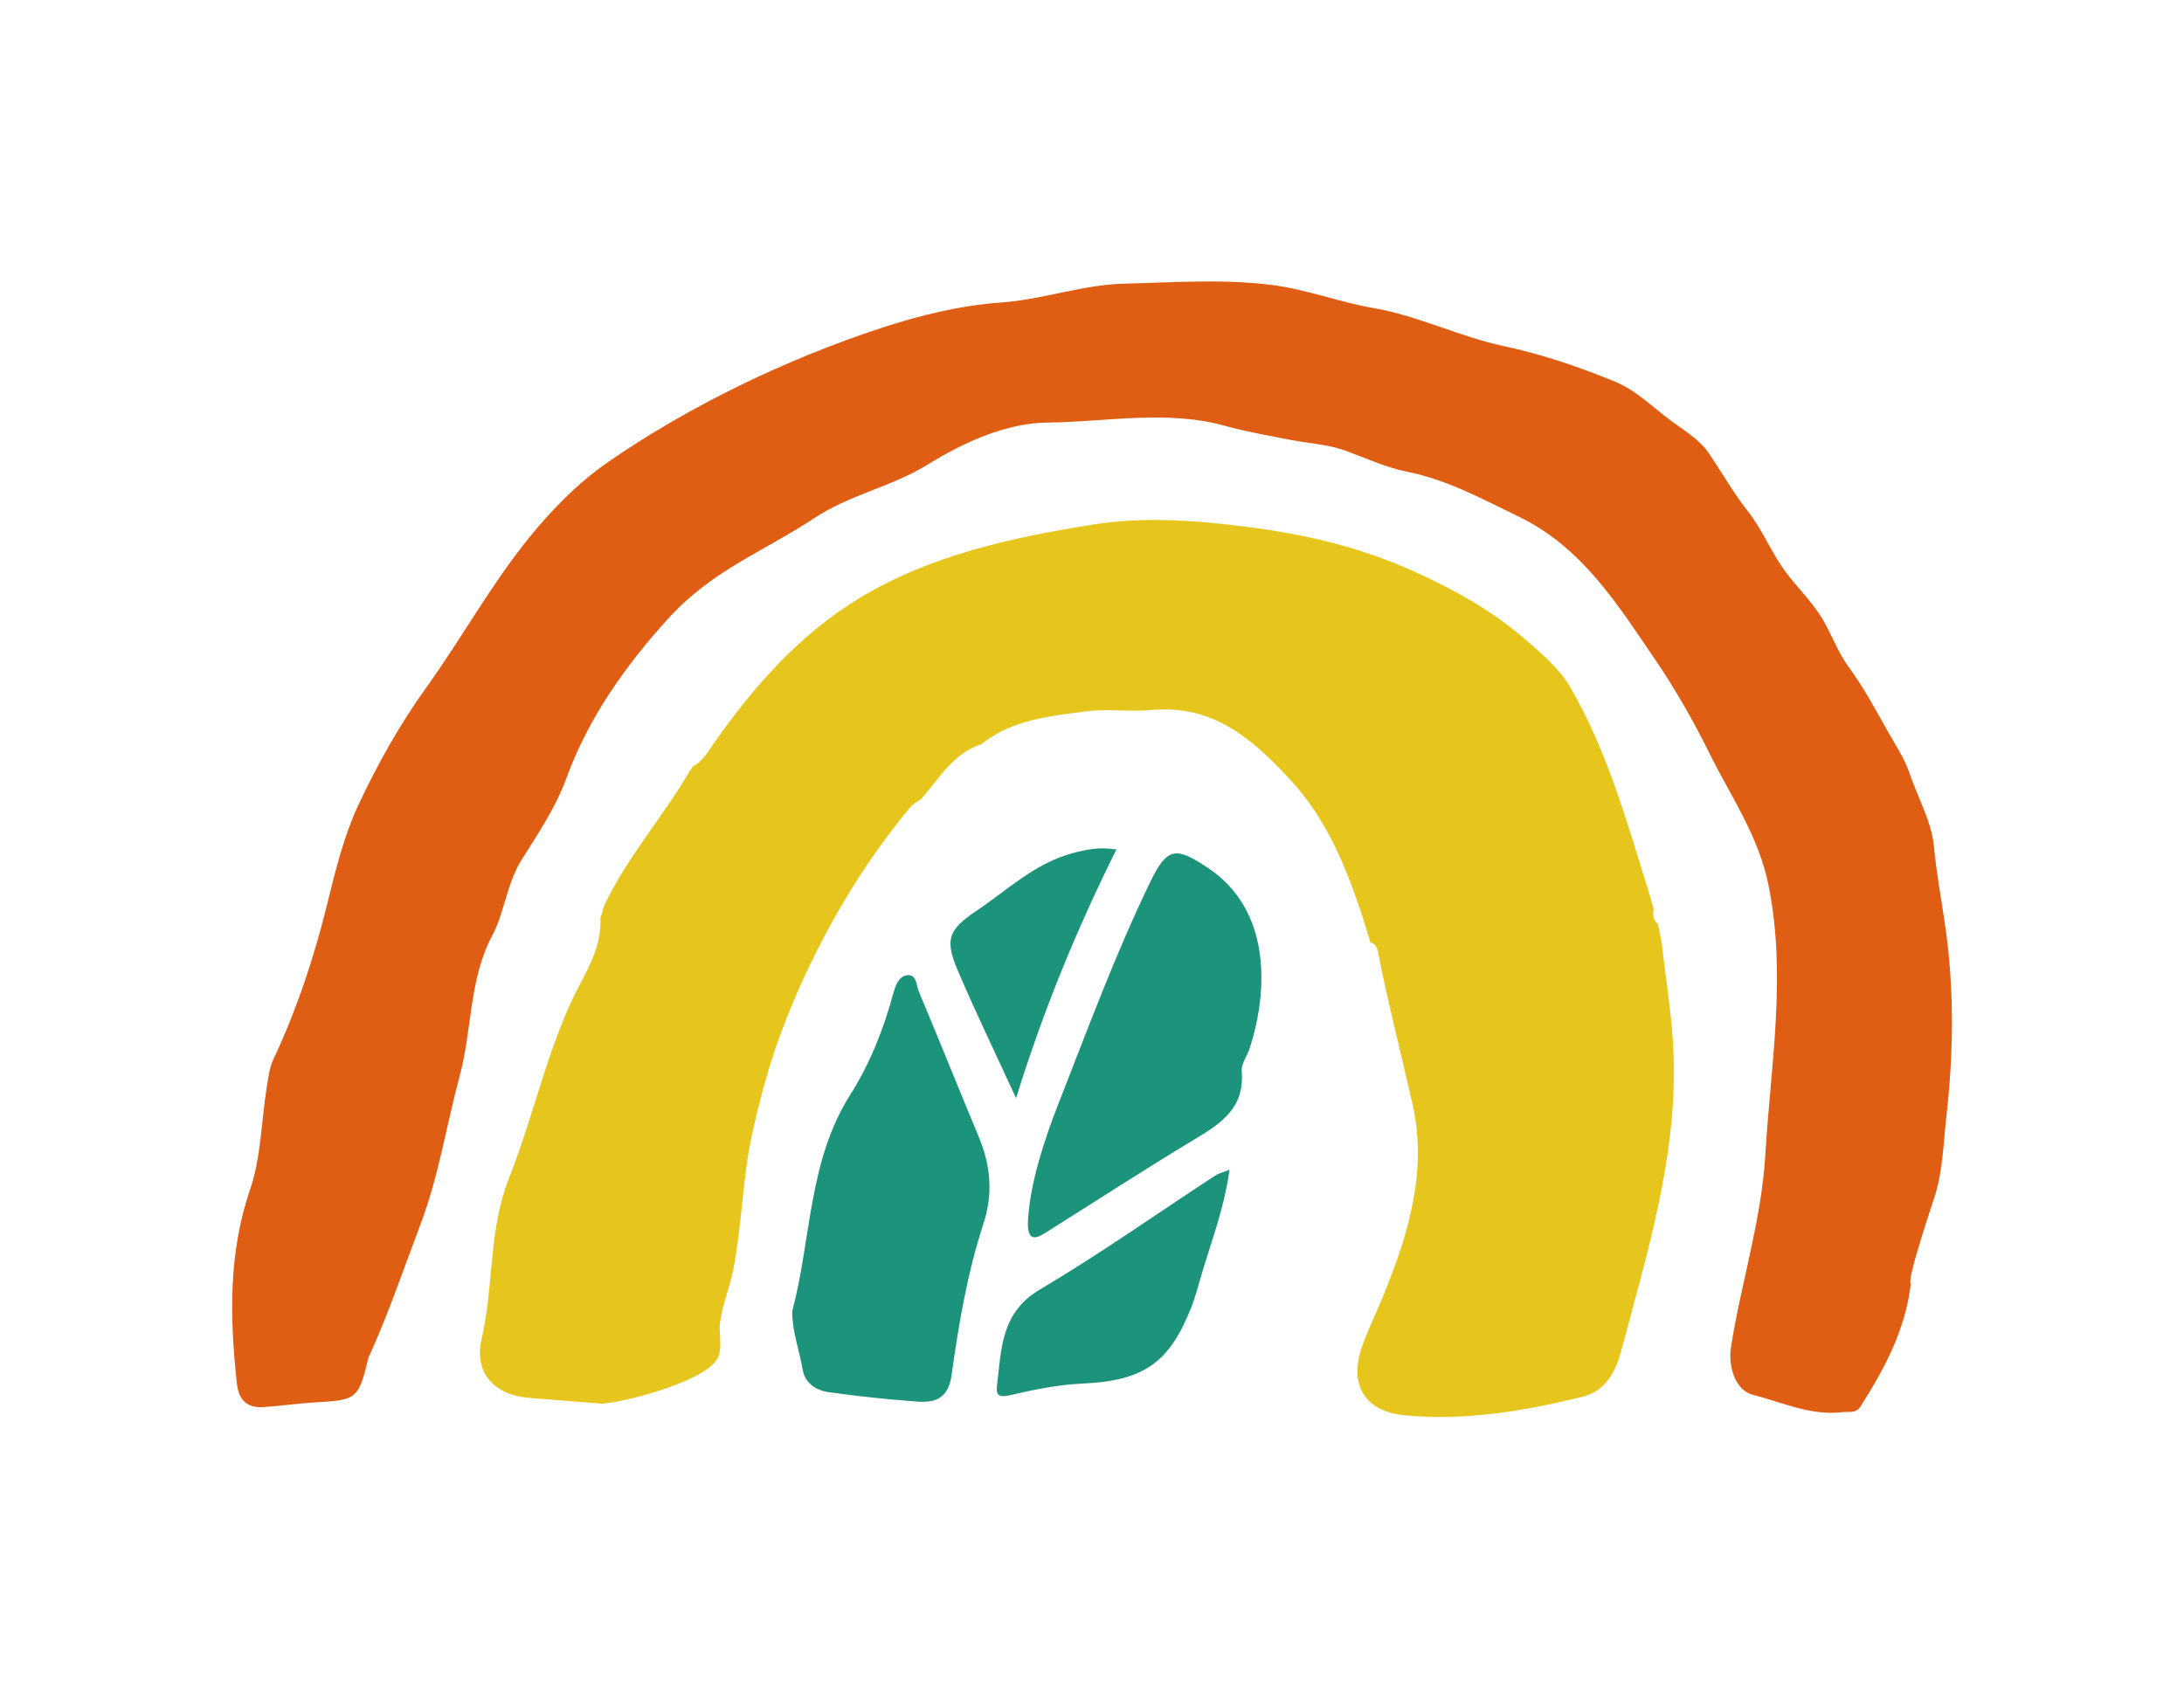
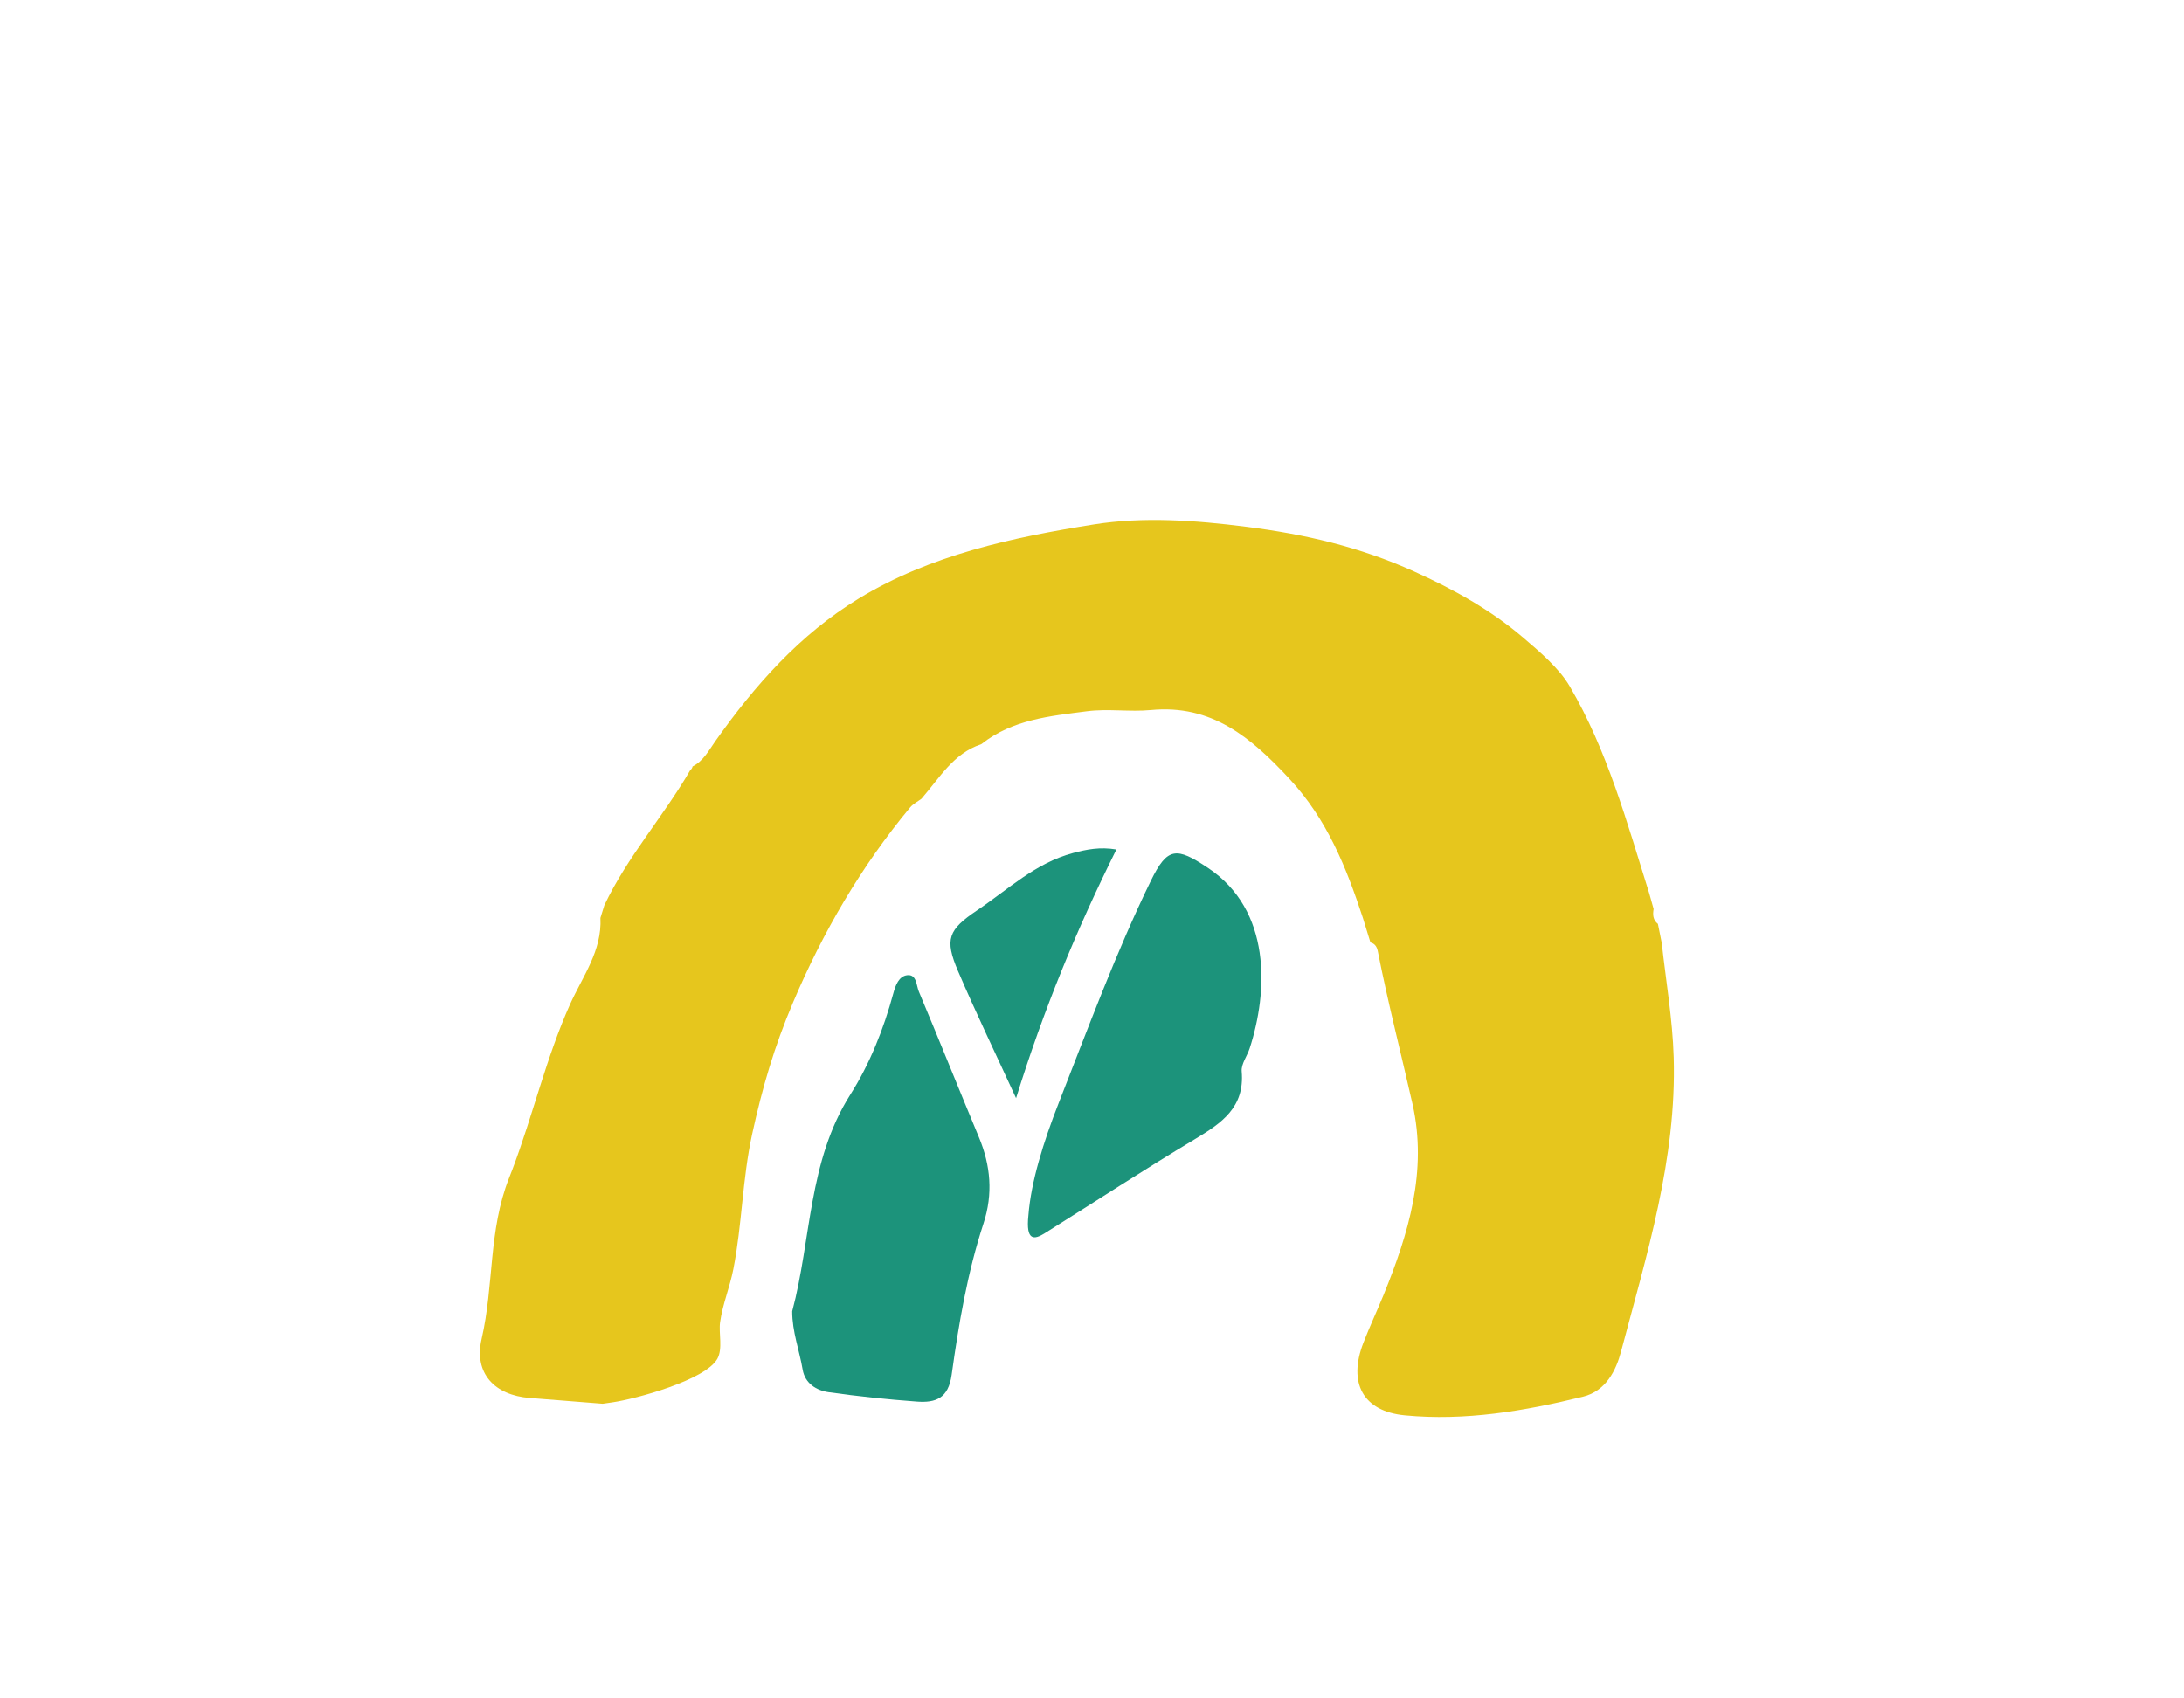
<svg xmlns="http://www.w3.org/2000/svg" version="1.1" id="圖層_1" x="0px" y="0px" width="72px" height="56px" viewBox="0 0 72 56" enable-background="new 0 0 72 56" xml:space="preserve">
  <g>
    <path fill-rule="evenodd" clip-rule="evenodd" fill="#E6C61D" d="M16.895,38.552c0.678-1.795,1.11-3.679,1.896-5.434   c0.415-0.924,1.059-1.764,1.003-2.852c0.043-0.139,0.086-0.277,0.129-0.416c0.76-1.604,1.952-2.934,2.835-4.46   c0.04-0.03,0.064-0.07,0.074-0.118c0.356-0.179,0.533-0.526,0.746-0.828c1.303-1.847,2.792-3.527,4.731-4.708   c2.368-1.441,5.072-2.017,7.75-2.444c1.625-0.26,3.344-0.138,5.023,0.076c1.947,0.248,3.737,0.663,5.536,1.474   c1.285,0.579,2.53,1.267,3.604,2.188c0.523,0.448,1.172,0.994,1.524,1.595c1.241,2.111,1.891,4.494,2.623,6.827   c0.049,0.174,0.097,0.347,0.146,0.521c-0.034,0.187-0.022,0.36,0.141,0.49c0.042,0.21,0.085,0.42,0.127,0.63   c0.137,1.255,0.356,2.507,0.394,3.765c0.101,3.348-0.892,6.52-1.736,9.704c-0.165,0.622-0.496,1.303-1.258,1.49   c-1.928,0.473-3.883,0.805-5.869,0.614c-1.385-0.132-1.879-1.072-1.368-2.39c0.205-0.53,0.447-1.045,0.662-1.57   c0.827-2.025,1.457-4.1,0.958-6.306c-0.38-1.679-0.812-3.346-1.144-5.035c-0.028-0.141-0.093-0.253-0.243-0.291   c-0.083-0.271-0.167-0.541-0.25-0.812c-0.547-1.664-1.179-3.247-2.421-4.583c-1.27-1.366-2.559-2.458-4.566-2.267   c-0.698,0.066-1.415-0.05-2.108,0.04c-1.211,0.157-2.454,0.271-3.472,1.077c0,0-0.021,0.012-0.021,0.012   c-0.909,0.302-1.363,1.103-1.941,1.769c0,0-0.021,0.025-0.02,0.025c-0.126,0.095-0.277,0.169-0.376,0.287   c-1.614,1.946-2.878,4.112-3.86,6.431c-0.62,1.461-1.012,2.801-1.349,4.344c-0.324,1.484-0.331,2.982-0.619,4.45   c-0.115,0.588-0.354,1.157-0.437,1.748c-0.051,0.362,0.095,0.877-0.091,1.208c-0.396,0.702-2.682,1.321-3.452,1.434   c-0.109,0.016-0.219,0.031-0.328,0.047c-0.803-0.064-1.605-0.13-2.409-0.191c-1.146-0.088-1.844-0.809-1.583-1.939   c0.415-1.801,0.22-3.575,0.908-5.318C16.822,38.74,16.859,38.646,16.895,38.552z" />
    <path fill-rule="evenodd" clip-rule="evenodd" fill="#1C937B" d="M26.117,43.235c0.635-2.379,0.519-4.938,1.916-7.144   c0.642-1.012,1.097-2.157,1.416-3.334c0.072-0.267,0.184-0.575,0.465-0.603c0.308-0.031,0.293,0.34,0.378,0.541   c0.67,1.595,1.313,3.202,1.979,4.8c0.389,0.935,0.472,1.869,0.152,2.846c-0.531,1.623-0.816,3.306-1.05,4.988   c-0.108,0.784-0.535,0.929-1.145,0.884c-0.971-0.071-1.941-0.173-2.905-0.309c-0.412-0.058-0.785-0.291-0.862-0.745   C26.354,44.524,26.114,43.907,26.117,43.235z" />
    <path fill-rule="evenodd" clip-rule="evenodd" fill="#1C937B" d="M33.904,40.068c0.085-1.096,0.494-2.416,0.998-3.699   c0.967-2.461,1.879-4.946,3.039-7.329c0.547-1.123,0.846-1.111,1.873-0.43c2.118,1.404,1.99,4.09,1.384,5.956   c-0.083,0.256-0.283,0.516-0.263,0.759c0.104,1.191-0.664,1.708-1.538,2.233c-1.671,1.002-3.302,2.069-4.954,3.104   C34.104,40.875,33.811,40.937,33.904,40.068z" />
-     <path fill-rule="evenodd" clip-rule="evenodd" fill="#1C937B" d="M40.533,38.57c-0.172,1.285-0.62,2.412-0.953,3.562   c-0.085,0.295-0.169,0.611-0.283,0.91c-0.732,1.899-1.583,2.487-3.626,2.579c-0.797,0.035-1.596,0.201-2.376,0.383   c-0.362,0.085-0.467-0.002-0.428-0.313c0.148-1.196,0.118-2.404,1.416-3.173c1.976-1.17,3.856-2.5,5.78-3.757   C40.172,38.689,40.308,38.66,40.533,38.57z" />
    <path fill-rule="evenodd" clip-rule="evenodd" fill="#1C937B" d="M33.497,36.209c-0.685-1.49-1.331-2.827-1.914-4.19   c-0.45-1.053-0.322-1.362,0.628-2.002c1.02-0.686,1.921-1.561,3.162-1.89c0.45-0.119,0.881-0.208,1.431-0.117   C35.499,30.633,34.4,33.296,33.497,36.209z" />
-     <path fill-rule="evenodd" clip-rule="evenodd" fill="#DF5E13" d="M43.646,14.678c-0.367-0.066-0.737-0.103-1.127-0.179   c-0.718-0.14-1.45-0.268-2.155-0.463c-1.921-0.53-3.912-0.119-5.856-0.102c-1.313,0.012-2.741,0.649-3.894,1.367   c-1.198,0.745-2.577,1-3.74,1.765c-1.772,1.165-3.387,1.727-4.854,3.34c-1.406,1.547-2.629,3.279-3.349,5.256   c-0.359,0.986-0.934,1.819-1.483,2.702c-0.479,0.77-0.565,1.746-0.957,2.478c-0.773,1.446-0.662,3.097-1.074,4.626   c-0.438,1.624-0.688,3.294-1.287,4.88c-0.543,1.433-1.034,2.886-1.662,4.285c-0.021,0.05-0.053,0.097-0.065,0.148   c-0.329,1.351-0.373,1.379-1.75,1.458c-0.563,0.032-1.125,0.117-1.688,0.156c-0.555,0.039-0.836-0.219-0.898-0.795   c-0.233-2.159-0.28-4.279,0.442-6.395c0.358-1.053,0.365-2.225,0.543-3.341c0.051-0.317,0.088-0.654,0.222-0.939   c0.779-1.658,1.348-3.382,1.784-5.162c0.267-1.088,0.549-2.221,1.01-3.206c0.627-1.338,1.361-2.66,2.242-3.882   c1.15-1.597,2.137-3.396,3.37-4.919c0.764-0.943,1.628-1.831,2.63-2.524c2.698-1.865,5.909-3.404,9.019-4.424   c1.271-0.416,2.609-0.74,3.937-0.834c1.378-0.098,2.67-0.587,4.059-0.621c1.622-0.04,3.239-0.162,4.854,0.042   c1.147,0.146,2.248,0.571,3.363,0.763c1.468,0.252,2.814,0.938,4.268,1.248c1.271,0.272,2.493,0.684,3.689,1.176   c0.696,0.287,1.227,0.827,1.822,1.271c0.445,0.332,0.961,0.629,1.28,1.099c0.431,0.634,0.8,1.296,1.274,1.896   c0.482,0.609,0.762,1.33,1.214,1.957c0.399,0.553,0.907,1.022,1.257,1.612c0.306,0.519,0.506,1.093,0.863,1.581   c0.475,0.649,0.862,1.355,1.251,2.058c0.27,0.486,0.581,0.926,0.759,1.458c0.244,0.73,0.719,1.588,0.791,2.346   c0.083,0.882,0.24,1.732,0.37,2.615c0.31,2.106,0.285,4.251,0.044,6.363c-0.101,0.882-0.11,1.737-0.376,2.589   c-0.087,0.277-0.942,2.804-0.795,2.896c-0.019-0.012-0.036-0.022-0.054-0.034c0.019,0.011,0.037,0.021,0.055,0.032   c-0.17,1.51-0.864,2.804-1.66,4.058c-0.146,0.232-0.378,0.158-0.584,0.183c-1.048,0.129-2.002-0.326-2.968-0.574   c-0.578-0.148-0.815-0.938-0.717-1.569c0.333-2.119,1.004-4.179,1.132-6.336c0.177-2.973,0.711-5.934,0.099-8.926   c-0.327-1.597-1.23-2.889-1.93-4.298c-0.54-1.089-1.151-2.164-1.818-3.138c-1.218-1.78-2.385-3.676-4.483-4.688   c-1.205-0.582-2.351-1.215-3.695-1.483c-0.659-0.131-1.334-0.438-1.963-0.672C44.15,14.782,43.898,14.723,43.646,14.678z" />
  </g>
</svg>